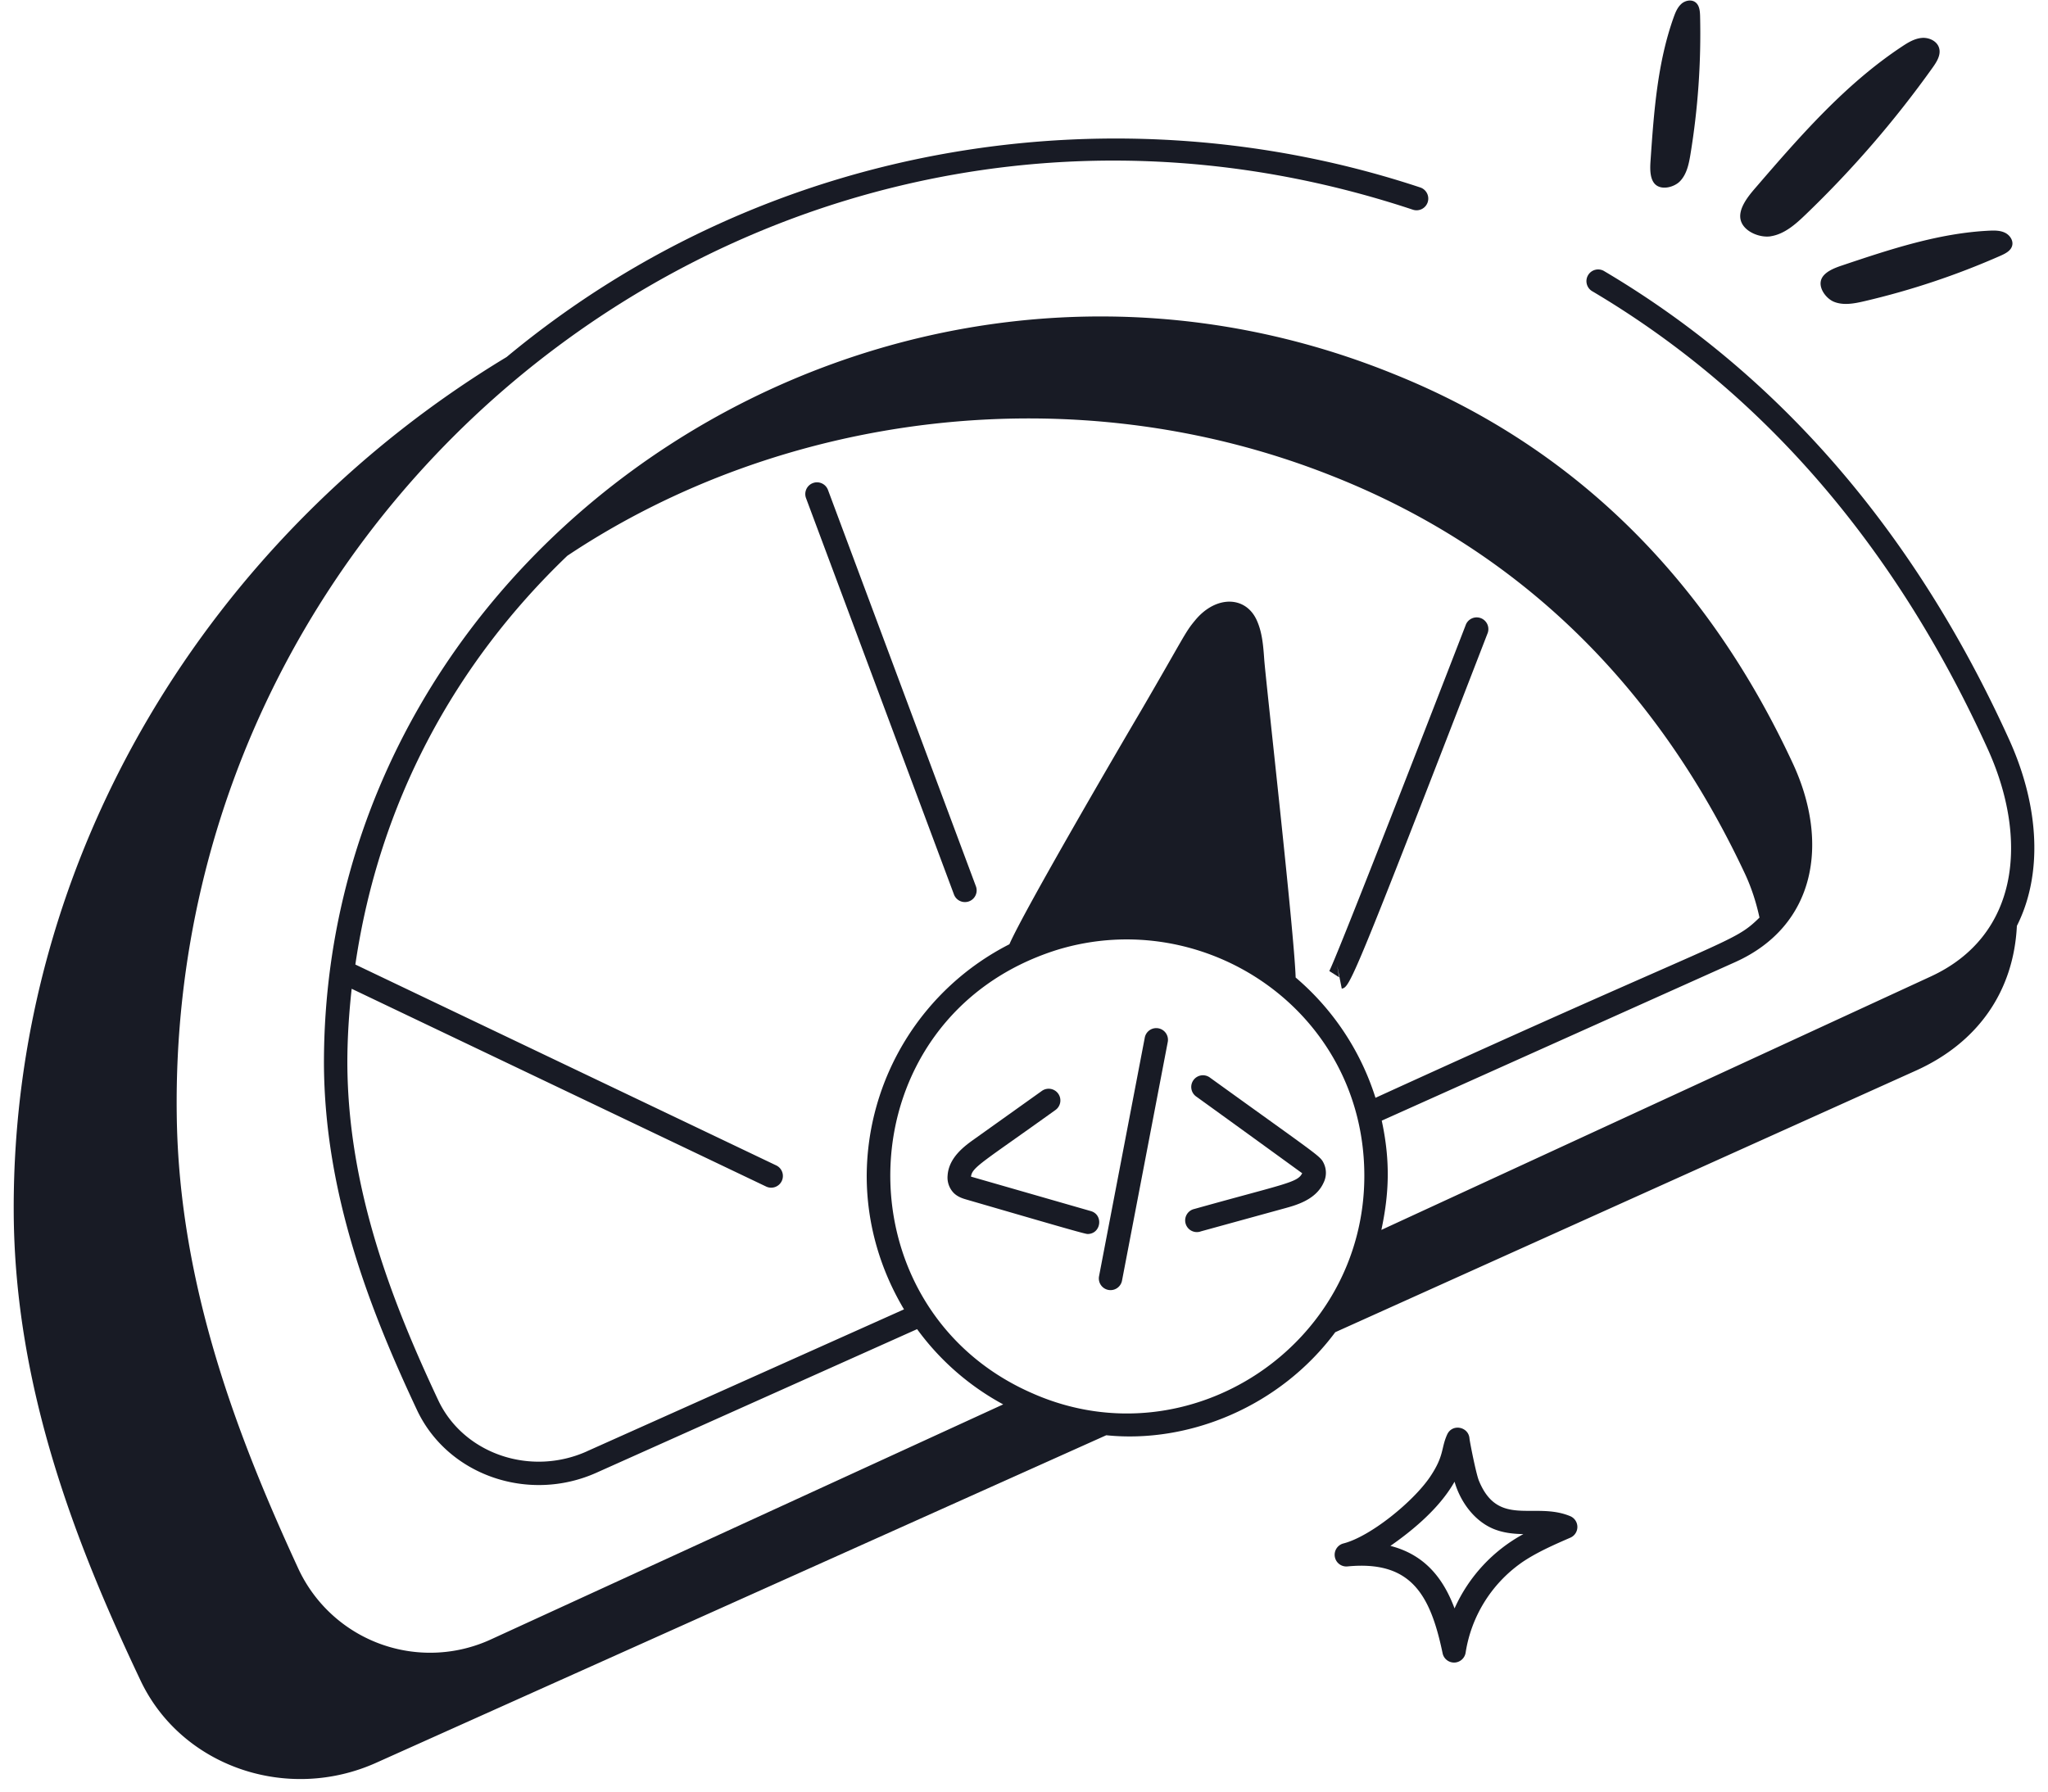
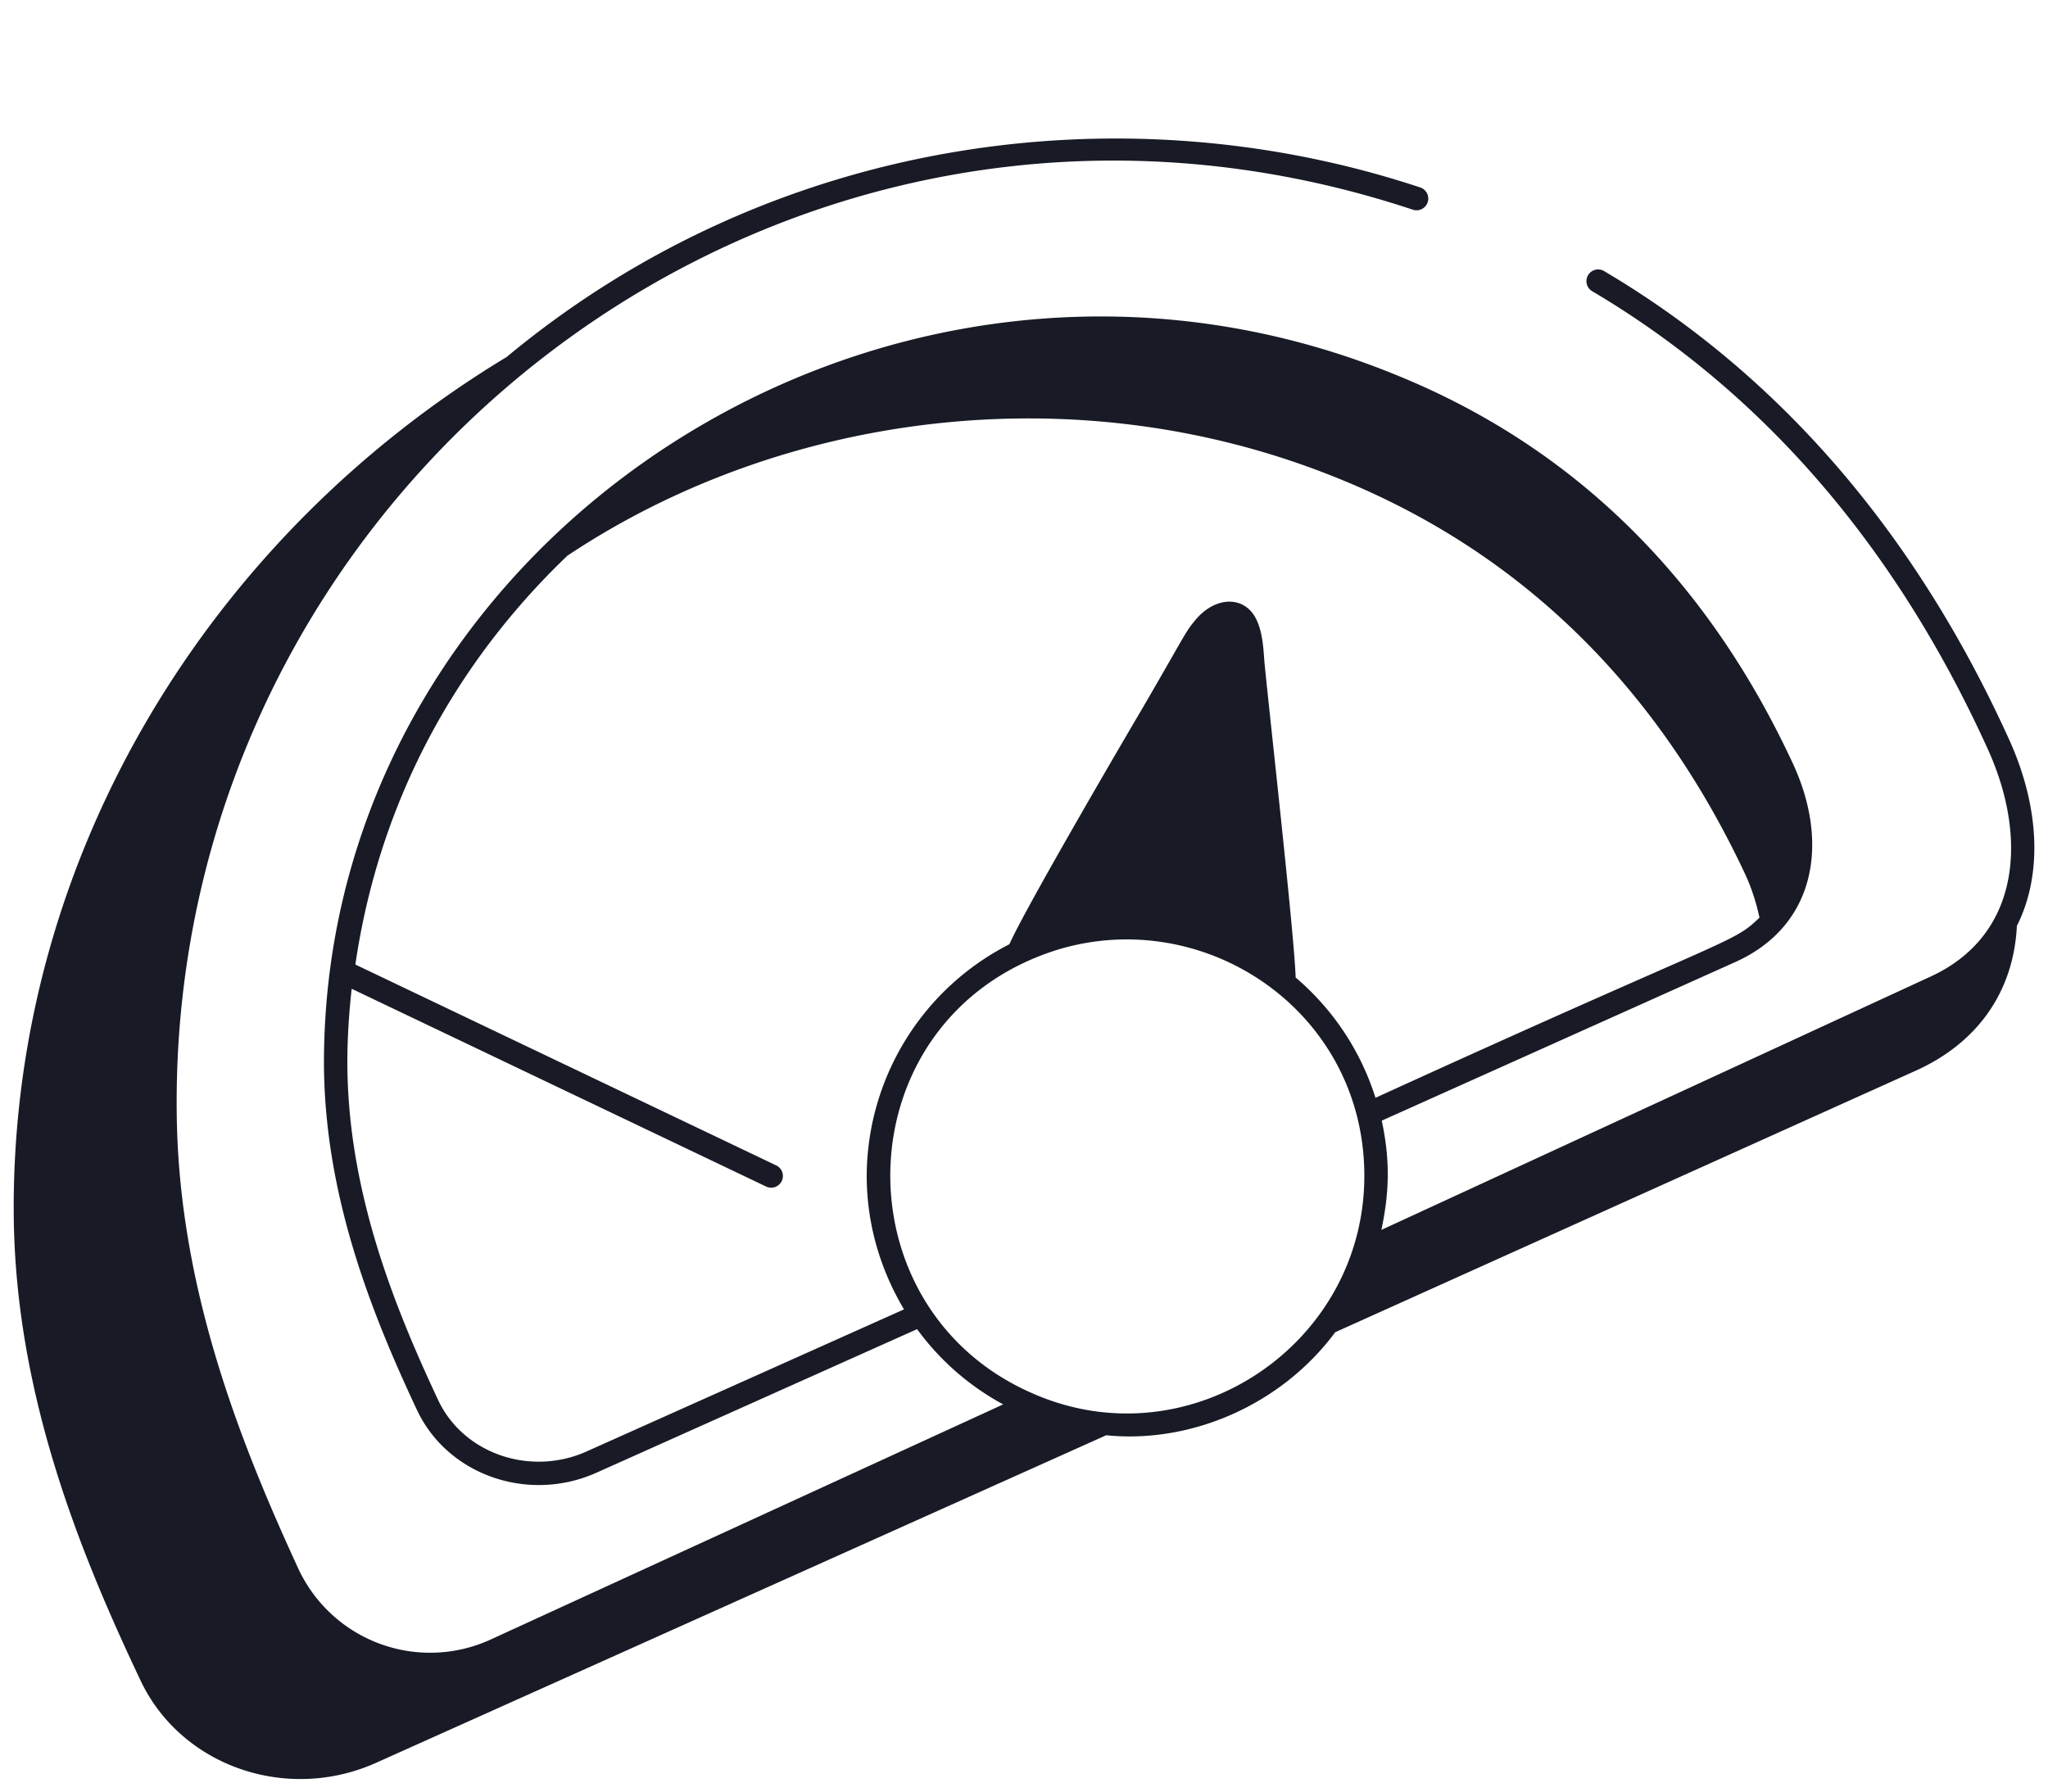
<svg xmlns="http://www.w3.org/2000/svg" fill="none" viewBox="0 0 56 49">
-   <path d="m10.308 48.202 19.941-8.948c2.252.232 4.744-.777 6.262-2.818l15.88-7.156c1.696-.766 2.67-2.17 2.758-3.957.699-1.384.63-3.227-.202-5.075-2.577-5.692-6.31-10.013-11.097-12.841a.32.32 0 0 0-.326.55c4.671 2.761 8.318 6.985 10.84 12.554 1.1 2.444.857 5.078-1.572 6.197l-15.02 6.93c.206-.965.254-1.86.01-2.988l9.675-4.341c2.194-.993 2.569-3.258 1.572-5.416-2.374-5.119-6.046-8.706-10.914-10.662-13.842-5.62-29.257 4.523-29.257 18.84.01 3.615 1.296 6.836 2.553 9.512.85 1.777 3.053 2.526 4.904 1.693l8.762-3.924a7.078 7.078 0 0 0 2.354 2.058l-14.003 6.426a3.974 3.974 0 0 1-5.283-1.96C6.54 39.39 4.89 35.192 4.833 30.498c-.23-17.32 16.684-30.445 33.8-24.763a.32.32 0 1 0 .202-.608c-8.13-2.697-17.714-1.4-24.983 4.638C5.743 14.662.349 23.395.375 33.096c.01 4.9 1.755 9.247 3.461 12.851 1.11 2.365 4.018 3.37 6.472 2.255Zm5.745-8.51c-1.544.696-3.368.073-4.064-1.383-1.226-2.611-2.481-5.75-2.491-9.239 0-.679.044-1.354.118-2.027l11.333 5.409a.32.32 0 0 0 .276-.578L9.717 26.38c.649-4.43 2.718-8.233 5.796-11.18 5.838-3.895 13.825-4.989 20.88-2.196 5.058 1.99 8.87 5.659 11.326 10.904.179.387.305.786.392 1.188-.745.727-.684.445-10.5 4.929a7.13 7.13 0 0 0-2.183-3.29c-.037-1.221-.815-8.097-.859-8.698-.025-.349-.051-.709-.186-1.03-.292-.722-1.14-.738-1.712-.031-.27.323-.279.415-1.472 2.463-.526.891-3.182 5.436-3.598 6.386a7.142 7.142 0 0 0-3.902 6.333c0 1.32.374 2.57 1.02 3.653l-8.666 3.88Zm12.845-13.711c4.046-1.243 8.408 1.674 8.408 6.178 0 4.632-4.78 7.811-9.03 5.968-.003 0-.004-.002-.006-.003-5.433-2.326-5.23-10.293.628-12.143Z" fill="#181B25" />
-   <path d="M36.615 26.728v-.001c.002 0 .006-.007.009-.012l.065.325c.223-.052.252-.06 3.981-9.704a.32.32 0 1 0-.596-.231c-1.401 3.622-3.55 9.13-3.726 9.452l.267.171Zm-.052-.315.06.296-.008.018-.052-.314Zm-10.066-1.761a.32.32 0 0 0 .188-.412L22.64 13.4a.32.32 0 0 0-.6.224l4.045 10.84c.06.16.238.25.412.188Zm21.92-18.19c.376-.058.68-.328.953-.591a28.562 28.562 0 0 0 3.478-4.026c.112-.157.228-.345.175-.53-.054-.192-.276-.295-.473-.278-.198.017-.375.124-.54.234-1.558 1.03-2.8 2.464-4.02 3.879-.186.216-.485.578-.387.89.096.306.527.468.815.423Zm1.733 1.793c.26.104.555.047.829-.017a21.106 21.106 0 0 0 3.73-1.247c.13-.058.275-.133.311-.271.038-.142-.065-.292-.197-.355-.132-.064-.285-.063-.431-.056-1.38.067-2.71.51-4.02.95-.2.067-.527.184-.582.42-.054.231.16.496.36.576ZM45.973.108c-.105.094-.16.23-.208.363-.447 1.252-.542 2.598-.633 3.924-.014.203-.03.537.16.673.184.133.498.04.642-.108.189-.193.246-.476.29-.743A20.36 20.36 0 0 0 46.487.44c-.004-.138-.017-.294-.127-.377-.112-.086-.282-.05-.387.044Zm-4.388 42.645c.408-.285.889-.495 1.353-.697a.32.32 0 0 0-.005-.59c-.976-.404-1.967.322-2.495-.971-.08-.199-.25-1.069-.257-1.154-.026-.323-.472-.412-.61-.107-.174.383-.072.575-.476 1.17-.46.673-1.622 1.618-2.355 1.808a.32.32 0 0 0 .112.629c1.713-.162 2.255.746 2.594 2.375a.32.32 0 0 0 .313.255h.01a.321.321 0 0 0 .307-.273 3.702 3.702 0 0 1 1.51-2.445Zm-1.812 1.237c-.327-.877-.858-1.48-1.754-1.71.584-.406 1.202-.926 1.604-1.516.053-.078.104-.158.15-.239.152.529.52 1.055 1.045 1.282.276.118.558.145.836.151a4.32 4.32 0 0 0-1.881 2.032ZM29.738 33.75c.37 0 .442-.527.088-.627l-3.275-.942c.03-.262.319-.392 2.31-1.823a.32.32 0 0 0-.373-.521l-1.842 1.314c-.263.187-.703.502-.735 1a.605.605 0 0 0 .172.481c.11.106.242.146.341.175 2.17.63 3.235.943 3.314.943Zm3.091-.07 2.29-.63c.323-.088.864-.236 1.074-.706a.606.606 0 0 0 .006-.522c-.102-.212-.09-.168-3.108-2.345a.32.32 0 1 0-.375.518c.947.683 1.892 1.368 2.839 2.056.014.01.044.032.052.034-.12.261-.463.284-2.948.98a.32.32 0 1 0 .17.616Zm-2.463 1.605a.32.32 0 0 0 .314-.26l1.248-6.512a.32.32 0 1 0-.628-.12l-1.248 6.512a.32.32 0 0 0 .314.38Z" fill="#181B25" />
+   <path d="m10.308 48.202 19.941-8.948c2.252.232 4.744-.777 6.262-2.818l15.88-7.156c1.696-.766 2.67-2.17 2.758-3.957.699-1.384.63-3.227-.202-5.075-2.577-5.692-6.31-10.013-11.097-12.841a.32.32 0 0 0-.326.55c4.671 2.761 8.318 6.985 10.84 12.554 1.1 2.444.857 5.078-1.572 6.197l-15.02 6.93c.206-.965.254-1.86.01-2.988l9.675-4.341c2.194-.993 2.569-3.258 1.572-5.416-2.374-5.119-6.046-8.706-10.914-10.662-13.842-5.62-29.257 4.523-29.257 18.84.01 3.615 1.296 6.836 2.553 9.512.85 1.777 3.053 2.526 4.904 1.693l8.762-3.924a7.078 7.078 0 0 0 2.354 2.058l-14.003 6.426a3.974 3.974 0 0 1-5.283-1.96C6.54 39.39 4.89 35.192 4.833 30.498c-.23-17.32 16.684-30.445 33.8-24.763a.32.32 0 1 0 .202-.608c-8.13-2.697-17.714-1.4-24.983 4.638C5.743 14.662.349 23.395.375 33.096c.01 4.9 1.755 9.247 3.461 12.851 1.11 2.365 4.018 3.37 6.472 2.255m5.745-8.51c-1.544.696-3.368.073-4.064-1.383-1.226-2.611-2.481-5.75-2.491-9.239 0-.679.044-1.354.118-2.027l11.333 5.409a.32.32 0 0 0 .276-.578L9.717 26.38c.649-4.43 2.718-8.233 5.796-11.18 5.838-3.895 13.825-4.989 20.88-2.196 5.058 1.99 8.87 5.659 11.326 10.904.179.387.305.786.392 1.188-.745.727-.684.445-10.5 4.929a7.13 7.13 0 0 0-2.183-3.29c-.037-1.221-.815-8.097-.859-8.698-.025-.349-.051-.709-.186-1.03-.292-.722-1.14-.738-1.712-.031-.27.323-.279.415-1.472 2.463-.526.891-3.182 5.436-3.598 6.386a7.142 7.142 0 0 0-3.902 6.333c0 1.32.374 2.57 1.02 3.653l-8.666 3.88Zm12.845-13.711c4.046-1.243 8.408 1.674 8.408 6.178 0 4.632-4.78 7.811-9.03 5.968-.003 0-.004-.002-.006-.003-5.433-2.326-5.23-10.293.628-12.143Z" fill="#181B25" />
</svg>